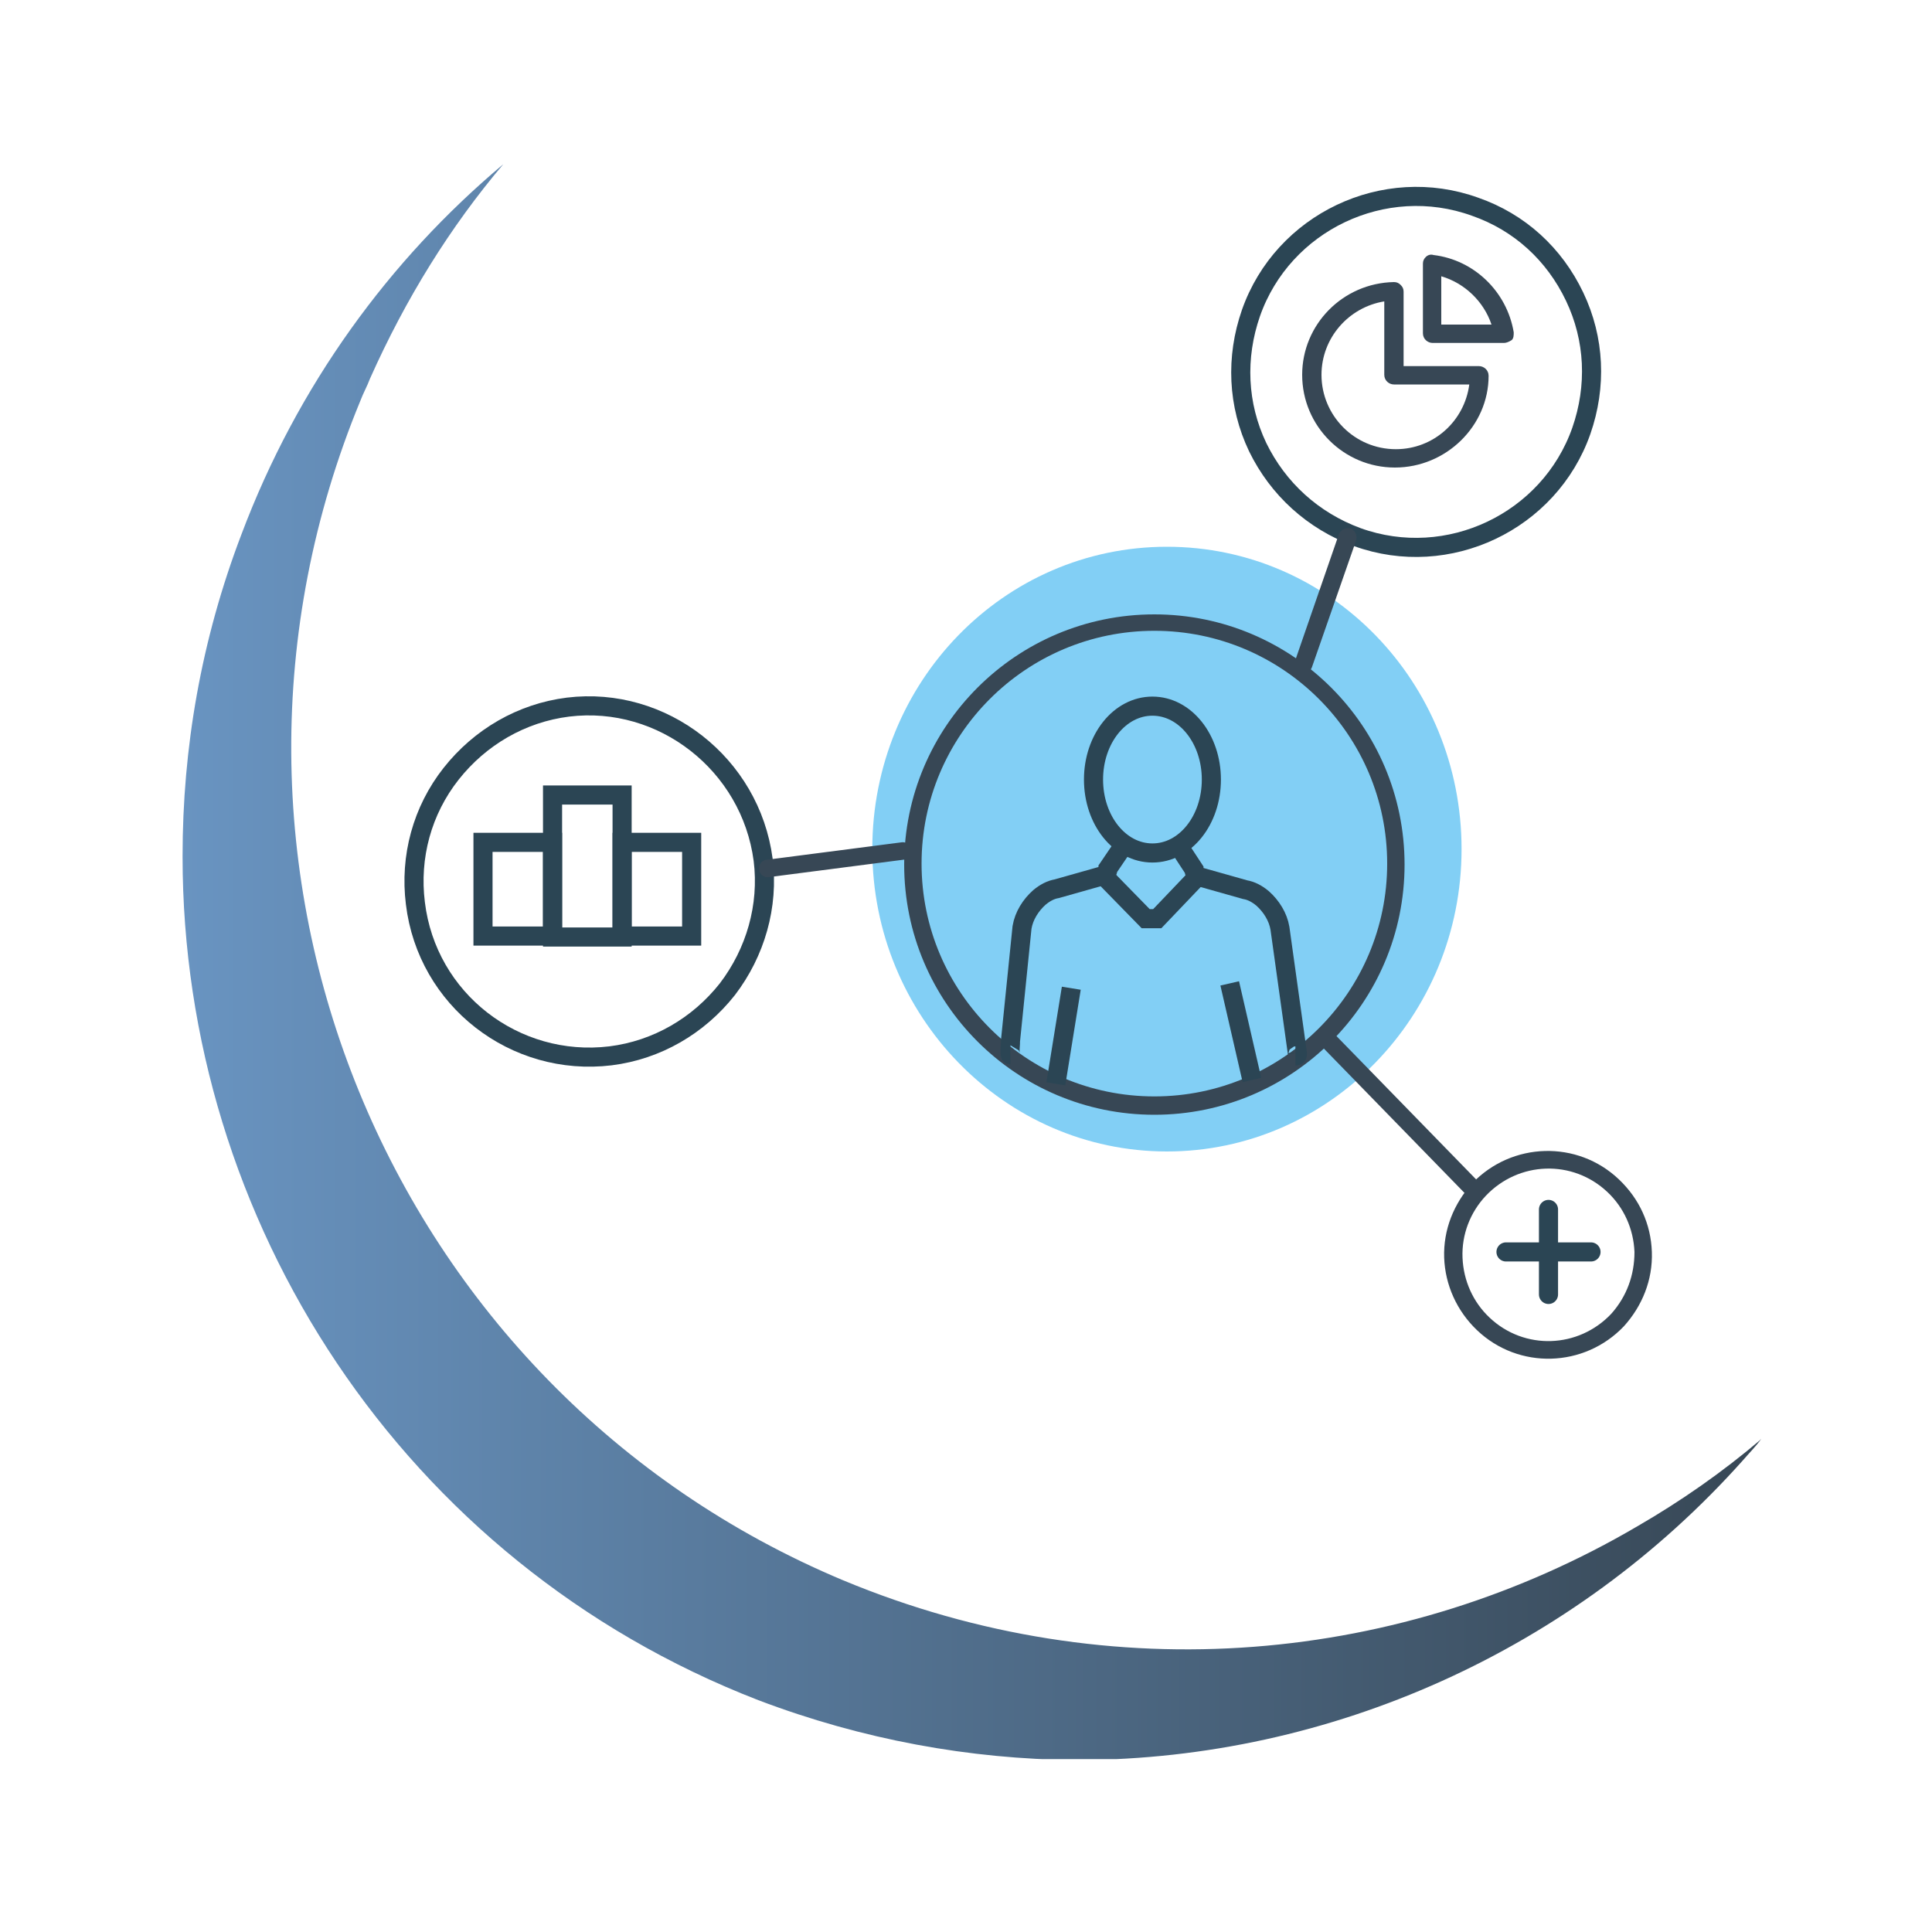
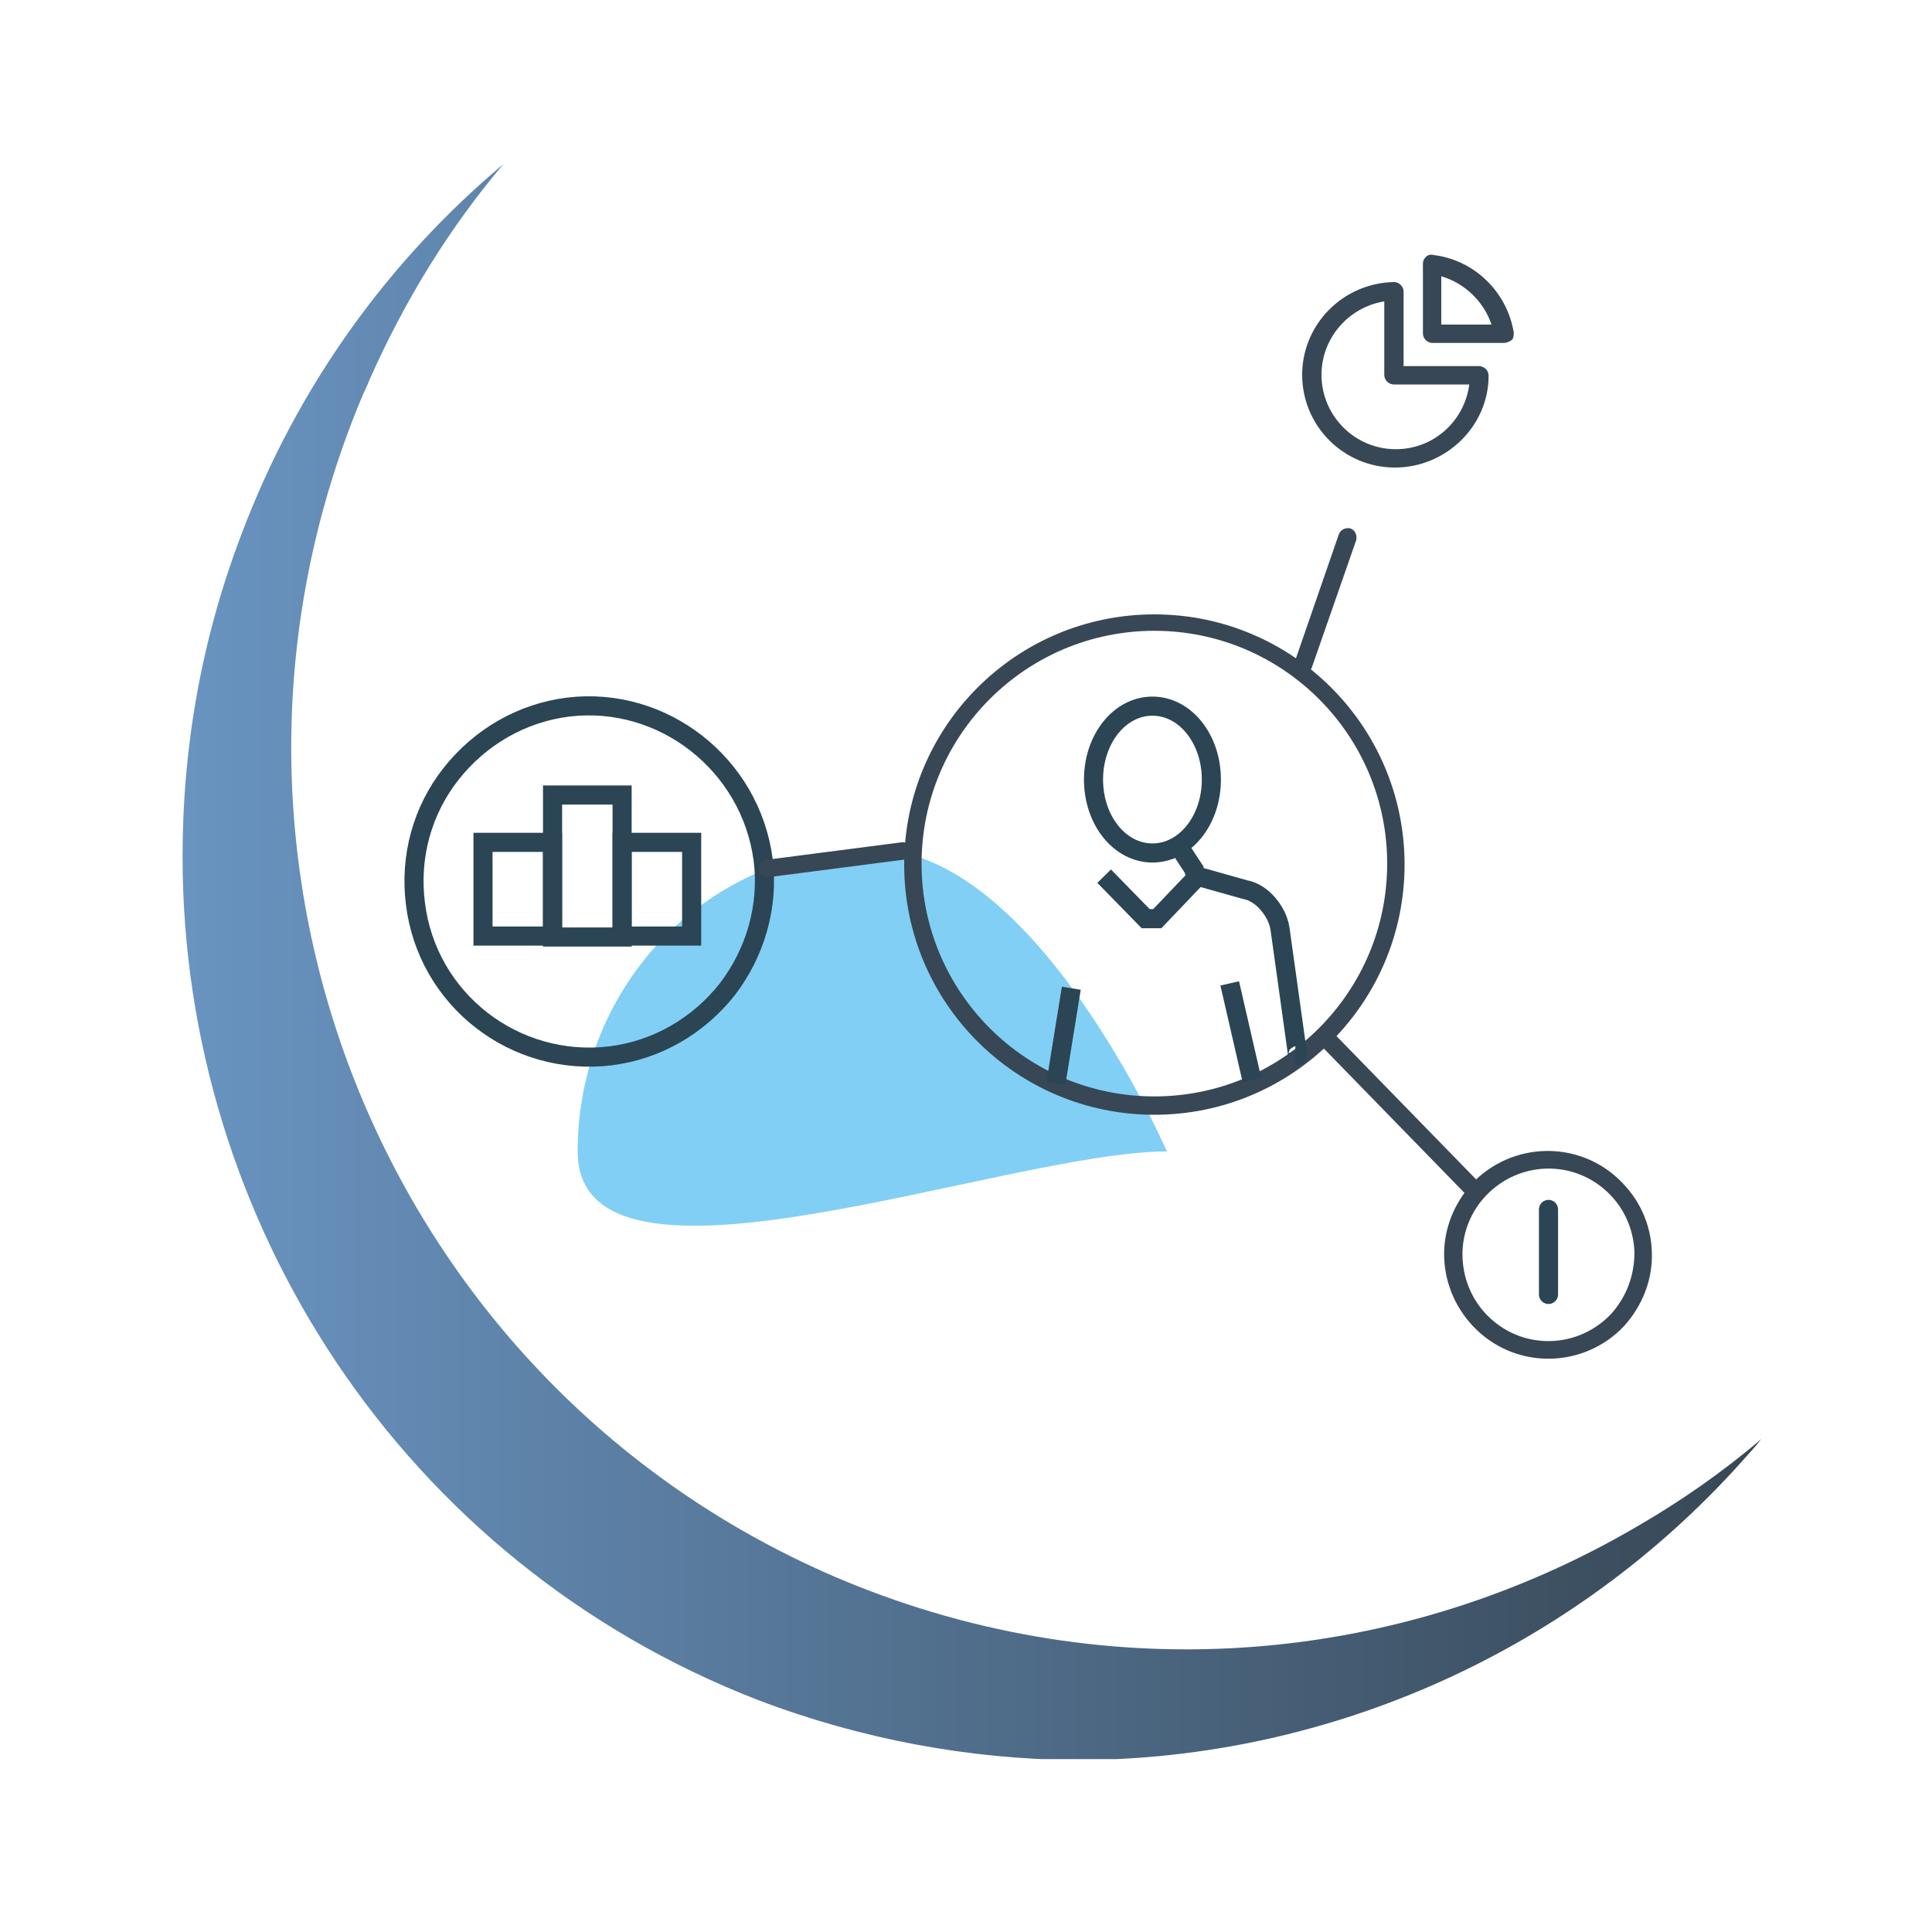
<svg xmlns="http://www.w3.org/2000/svg" xmlns:xlink="http://www.w3.org/1999/xlink" version="1.1" id="Calque_1" x="0px" y="0px" viewBox="0 0 200 200" style="enable-background:new 0 0 200 200;" xml:space="preserve">
  <style type="text/css">
	.st0{clip-path:url(#SVGID_2_);fill:url(#SVGID_3_);}
	.st1{fill:#82CFF5;}
	.st2{fill:#374755;}
	.st3{fill:none;stroke:#2B4554;stroke-width:1.978;stroke-miterlimit:10;}
	.st4{fill:none;stroke:#2B4554;stroke-width:1.978;stroke-linecap:round;stroke-linejoin:round;stroke-miterlimit:10;}
</style>
  <g>
    <g>
      <g>
        <g>
          <g>
            <defs>
              <path id="SVGID_1_" d="M25,55.3c-4.2,11-6.1,22.2-6.1,33.3v0.1c0,37.6,22.7,73,59.6,87.3c10.8,4.1,21.9,6.1,32.8,6.2h0.4        c26.1-0.1,51.2-11.4,68.7-31c0.6-0.7,1.3-1.4,1.9-2.2c0,0,0,0-0.1,0.1c0,0,0-0.1,0.1-0.1c-4,3.4-8.3,6.4-12.8,9        c-24.2,14.2-54.3,17.2-82.2,5.6C40,143.8,17.6,89.2,37.3,41.5c0.3-0.8,0.7-1.5,1-2.3C42,30.9,46.6,23.5,52.1,17        C40.3,26.9,30.8,39.9,25,55.3" />
            </defs>
            <clipPath id="SVGID_2_">
              <use xlink:href="#SVGID_1_" style="overflow:visible;" />
            </clipPath>
            <linearGradient id="SVGID_3_" gradientUnits="userSpaceOnUse" x1="-101.26" y1="496.158" x2="-100.26" y2="496.158" gradientTransform="matrix(163.418 0 0 -163.418 16566.678 81180.938)">
              <stop offset="0" style="stop-color:#6994C1" />
              <stop offset="1" style="stop-color:#374755" />
            </linearGradient>
            <rect x="17.7" y="17" class="st0" width="164.6" height="165.1" />
          </g>
        </g>
      </g>
    </g>
  </g>
  <g>
-     <path class="st1" d="M120.8,119.2c16.8,0,30.5-14,30.5-31.3s-13.6-31.3-30.5-31.3s-30.5,14-30.5,31.3S104,119.2,120.8,119.2" />
+     <path class="st1" d="M120.8,119.2s-13.6-31.3-30.5-31.3s-30.5,14-30.5,31.3S104,119.2,120.8,119.2" />
  </g>
  <g>
    <path class="st2" d="M119.5,115.4c-14.3,0-25.9-11.6-25.9-25.9s11.6-25.9,25.9-25.9s25.9,11.6,25.9,25.9S133.8,115.4,119.5,115.4    M119.5,65.3c-13.3,0-24.1,10.8-24.1,24.1s10.8,24.1,24.1,24.1s24.1-10.8,24.1-24.1S132.8,65.3,119.5,65.3" />
    <path class="st3" d="M75.3,102.4c-3,3.8-7.3,6.3-12.1,6.9c-9.9,1.2-19-5.8-20.2-15.8c-0.6-4.8,0.7-9.6,3.7-13.4s7.3-6.3,12.1-6.9   C68.6,72,77.7,79.1,79,89C79.6,93.8,78.2,98.6,75.3,102.4z" />
    <path class="st2" d="M94.2,88.6C94,88.8,93.8,89,93.5,89l-13.9,1.8c-0.5,0.1-1-0.3-1-0.8c-0.1-0.5,0.3-1,0.8-1l13.9-1.8   c0.5-0.1,1,0.3,1,0.8C94.4,88.2,94.3,88.5,94.2,88.6" />
    <path class="st2" d="M149.5,130.2c-0.1-2.9,1-5.6,2.9-7.7c4.1-4.3,10.9-4.5,15.2-0.4c2.1,2,3.3,4.6,3.4,7.5c0.1,2.9-1,5.6-2.9,7.7   c-4.1,4.3-10.9,4.5-15.2,0.4C150.8,135.7,149.6,133,149.5,130.2 M169.2,129.6c-0.1-2.4-1.1-4.6-2.8-6.2c-3.6-3.4-9.2-3.2-12.6,0.4   c-1.6,1.7-2.5,4-2.4,6.4c0.1,2.4,1.1,4.6,2.8,6.2c3.6,3.4,9.2,3.2,12.6-0.4C168.4,134.2,169.2,132,169.2,129.6" />
    <path class="st2" d="M136.7,107.8c0-0.2,0.1-0.5,0.2-0.7c0.3-0.4,0.9-0.4,1.3,0l15.2,15.6c0.4,0.4,0.4,0.9,0,1.3   c-0.3,0.4-0.9,0.4-1.3,0L137,108.5C136.8,108.3,136.7,108,136.7,107.8" />
    <rect x="50" y="87.2" class="st3" width="7.2" height="9.7" />
    <rect x="57.2" y="82.3" class="st3" width="7.2" height="14.7" />
    <rect x="64.4" y="87.2" class="st3" width="7.2" height="9.7" />
-     <path class="st3" d="M130.2,46.3c-2.1-4.4-2.3-9.3-0.7-13.9c3.3-9.4,13.8-14.4,23.2-11c4.6,1.6,8.2,4.9,10.3,9.3s2.3,9.3,0.7,13.9   c-3.3,9.4-13.8,14.4-23.2,11C135.9,53.9,132.3,50.6,130.2,46.3z" />
    <path class="st2" d="M134,69.3c-0.1-0.2-0.1-0.5,0-0.7l4.6-13.3c0.2-0.5,0.7-0.7,1.2-0.6c0.5,0.2,0.7,0.7,0.6,1.2l-4.6,13.2   c-0.2,0.5-0.7,0.7-1.2,0.6C134.3,69.7,134.1,69.5,134,69.3" />
    <path class="st2" d="M144.4,48.4c-5.3,0-9.6-4.3-9.6-9.6c0-5.2,4.2-9.5,9.5-9.6c0.3,0,0.5,0.1,0.7,0.3s0.3,0.4,0.3,0.7v7.7h7.8   c0.5,0,1,0.4,1,1C154.1,44.1,149.7,48.4,144.4,48.4 M143.3,31.2c-3.7,0.6-6.5,3.8-6.5,7.6c0,4.2,3.4,7.7,7.7,7.7   c3.9,0,7.1-2.9,7.6-6.7h-7.8c-0.5,0-1-0.4-1-1V31.2L143.3,31.2z" />
    <path class="st2" d="M155.7,35.5h-7.4c-0.5,0-1-0.4-1-1v-7.2c0-0.3,0.1-0.5,0.3-0.7s0.5-0.3,0.8-0.2c4.2,0.5,7.6,3.8,8.3,8   c0,0.3,0,0.6-0.2,0.8C156.2,35.4,155.9,35.5,155.7,35.5 M149.2,33.6h5.2c-0.8-2.4-2.8-4.3-5.2-5V33.6z" />
-     <path class="st3" d="M116.6,87.1l-1.9,2.8c0,0.3-0.2,0.6-0.4,0.7c-0.1,0.1-0.2,0.1-0.3,0.1l-4.6,1.3c-0.6,0.1-1.2,0.4-1.8,0.9   c-0.9,0.8-1.6,1.9-1.8,3.1l-1.2,11.8c0,0.1,0,0.2,0,0.2s-0.1,1.2,0,1.2" />
    <path class="st3" d="M121.7,87.1l1.9,2.9c0,0.3,0.2,0.6,0.4,0.7c0.1,0.1,0.2,0.1,0.3,0.1l4.6,1.3c0.6,0.1,1.2,0.4,1.8,0.9   c0.9,0.8,1.6,1.9,1.8,3.1l1.8,12.9c0,0.1,0,0.2,0,0.2c0,0.1-0.1,0.1-0.2,0.1" />
    <polyline class="st3" points="124,90.7 119.8,95.1 118.6,95.1 114.3,90.7  " />
    <line class="st4" x1="160.3" y1="134" x2="160.3" y2="125.2" />
-     <line class="st4" x1="155.9" y1="129.6" x2="164.7" y2="129.6" />
    <path class="st3" d="M125.4,80.7c0,4.2-2.7,7.6-6.1,7.6s-6.1-3.4-6.1-7.6s2.7-7.6,6.1-7.6S125.4,76.5,125.4,80.7z" />
    <line class="st3" x1="110.9" y1="102.3" x2="109.3" y2="112.2" />
    <line class="st3" x1="127.3" y1="101.8" x2="129.6" y2="111.8" />
  </g>
</svg>